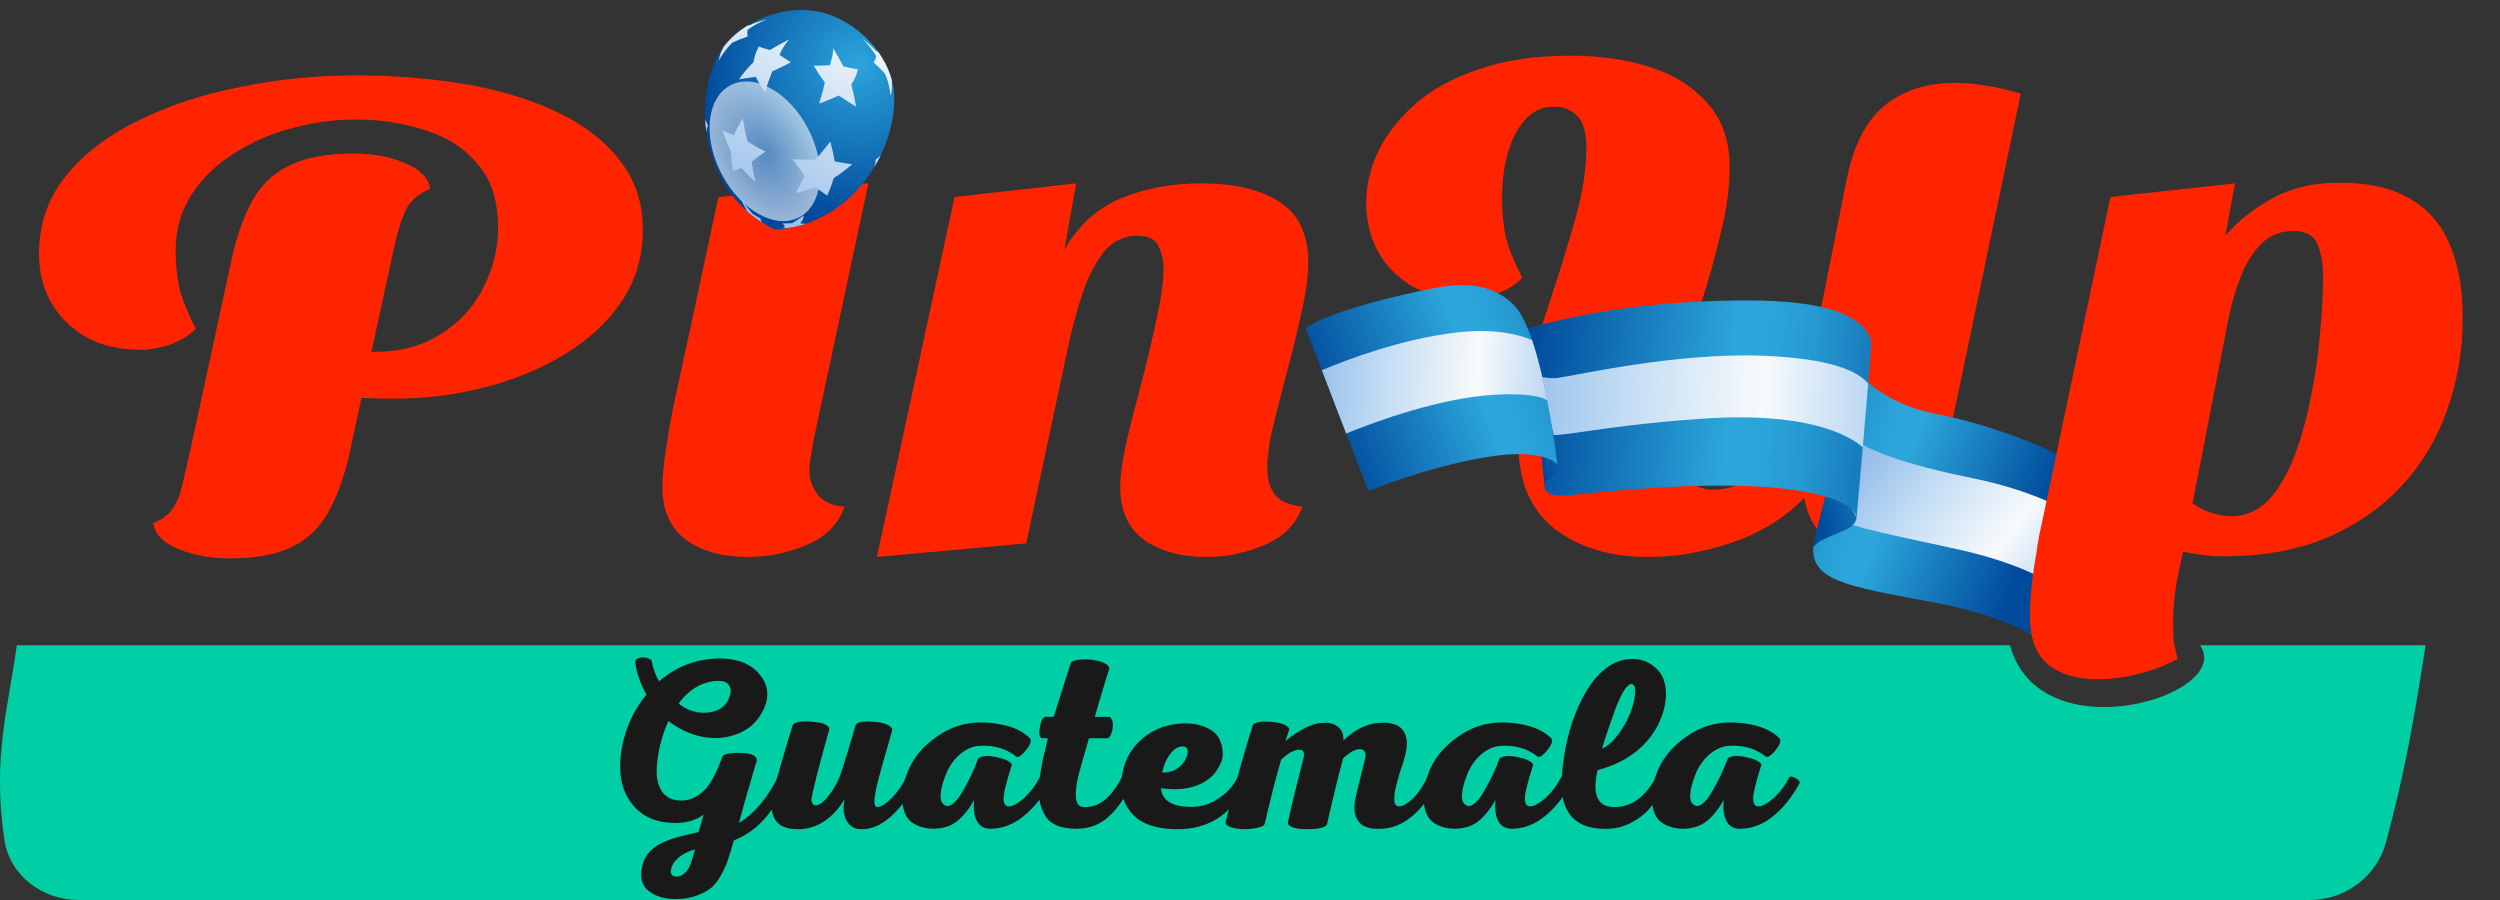
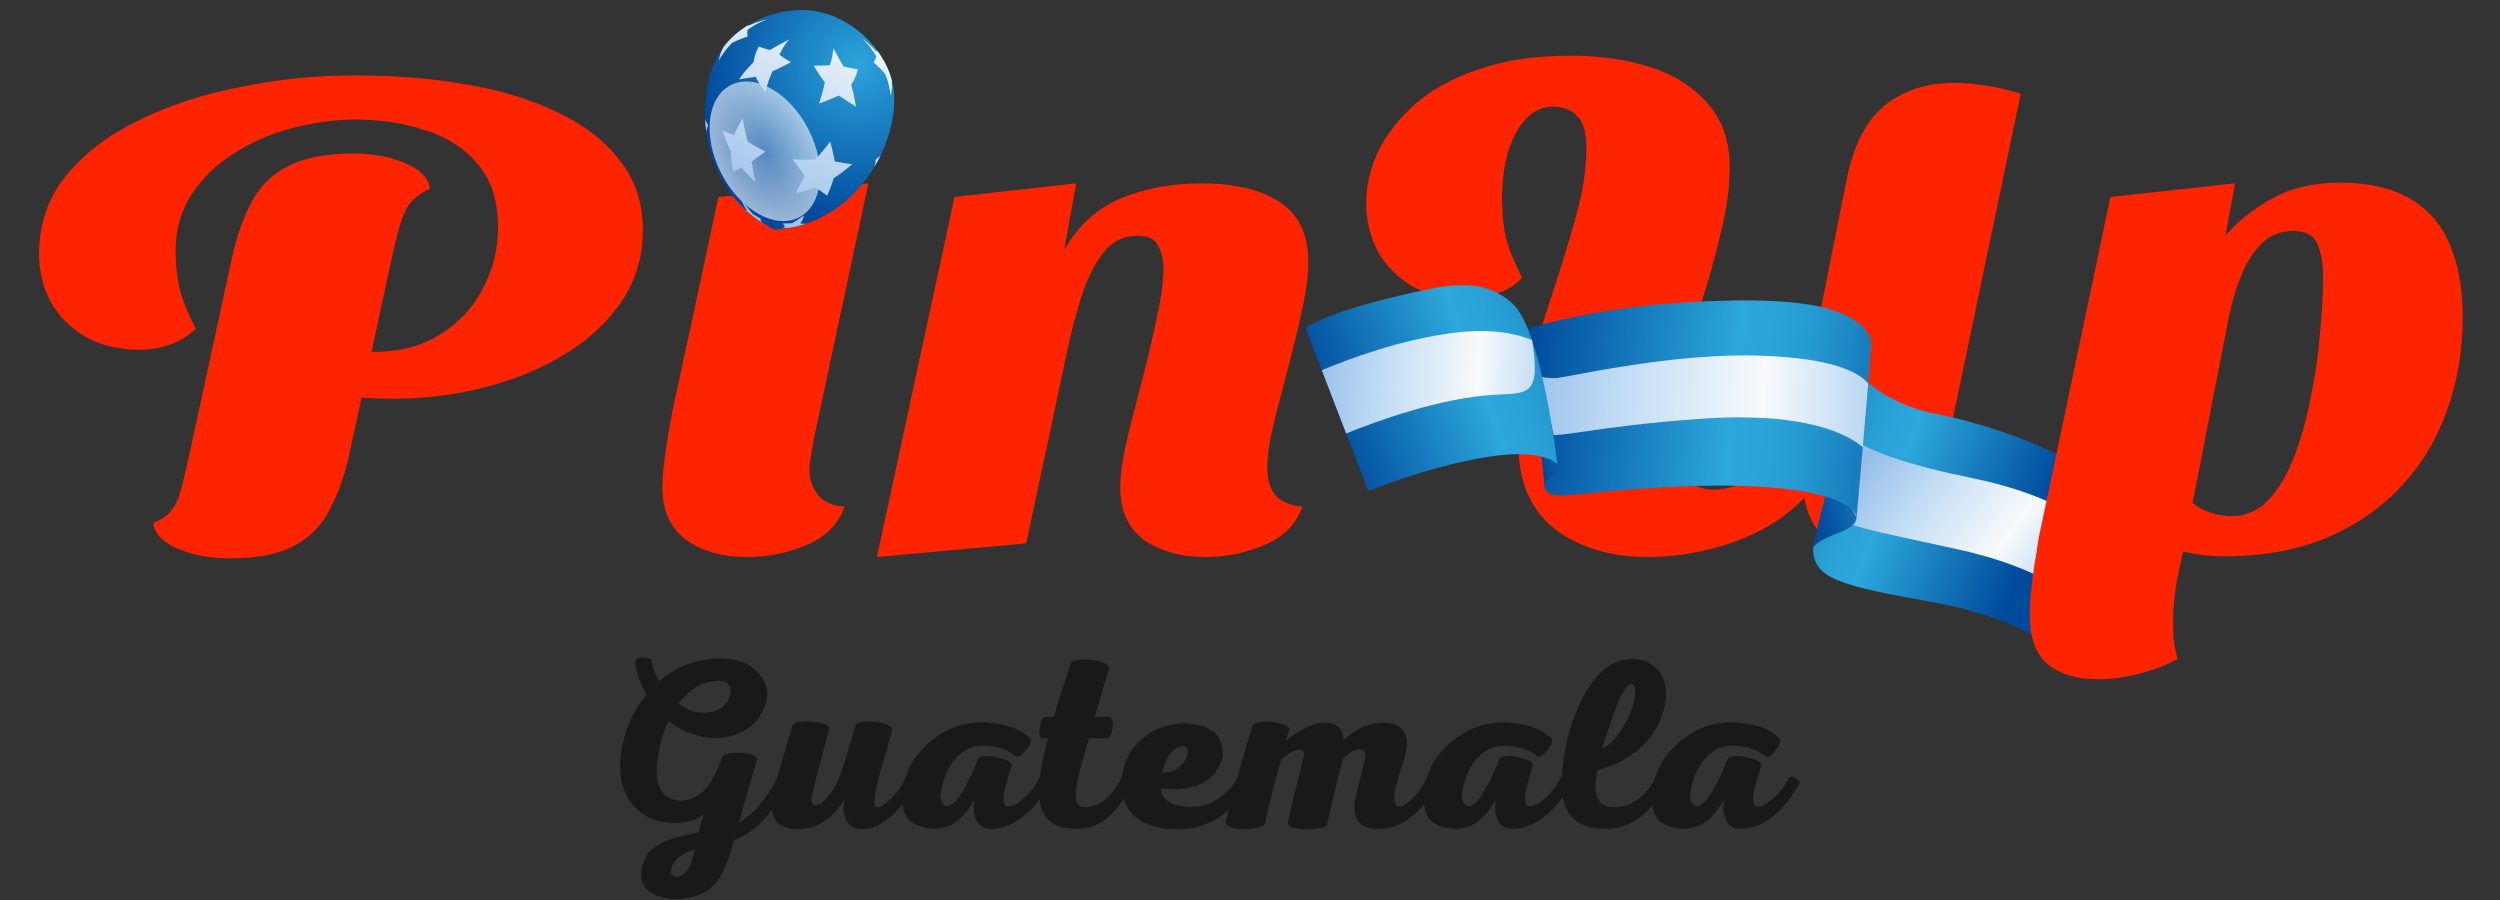
<svg xmlns="http://www.w3.org/2000/svg" width="250" height="90" viewBox="0 0 250 90" fill="none">
  <rect x="0" y="0" width="250" height="90" fill="#333333" stroke="none" />
  <path d="M39.281 39.87C38.435 39.87 37.564 39.848 36.669 39.802C35.773 39.757 34.902 39.666 34.056 39.531L34.952 35.184H37.49C40.027 35.184 42.217 34.595 44.057 33.417C45.948 32.24 47.366 30.701 48.312 28.799C49.307 26.897 49.804 24.882 49.804 22.753C49.804 20.082 49.133 17.976 47.789 16.436C46.496 14.851 44.754 13.719 42.565 13.04C40.425 12.316 38.087 11.953 35.549 11.953C33.41 11.953 31.27 12.248 29.131 12.836C27.041 13.38 25.125 14.217 23.384 15.35C21.642 16.436 20.224 17.817 19.129 19.493C18.084 21.123 17.562 22.98 17.562 25.063C17.562 26.376 17.686 27.621 17.935 28.799C18.234 29.976 18.781 31.334 19.577 32.874C18.831 33.599 17.935 34.142 16.89 34.504C15.845 34.821 14.925 34.98 14.129 34.98C11.89 34.98 9.999 34.527 8.457 33.621C6.964 32.716 5.819 31.538 5.023 30.089C4.277 28.64 3.904 27.078 3.904 25.402C3.904 22.414 4.799 19.81 6.591 17.591C8.432 15.327 10.87 13.47 13.905 12.021C16.94 10.527 20.323 9.417 24.055 8.693C27.787 7.923 31.593 7.538 35.474 7.538C39.405 7.538 43.087 7.833 46.52 8.421C50.004 9.01 53.063 9.938 55.701 11.206C58.388 12.474 60.477 14.082 61.97 16.029C63.512 17.976 64.284 20.285 64.284 22.957C64.284 25.629 63.587 28.006 62.194 30.089C60.801 32.172 58.91 33.938 56.522 35.387C54.183 36.836 51.521 37.946 48.536 38.716C45.6 39.485 42.515 39.87 39.281 39.87ZM22.936 55.833C21.045 55.833 19.328 55.516 17.786 54.882C16.293 54.248 15.472 53.387 15.323 52.3C16.119 51.983 16.716 51.576 17.114 51.078C17.562 50.535 17.91 49.765 18.159 48.768C18.408 47.772 18.706 46.482 19.055 44.897L23.234 25.606C23.732 23.433 24.404 21.576 25.25 20.036C26.095 18.497 27.314 17.342 28.907 16.572C30.499 15.757 32.663 15.35 35.4 15.35C37.291 15.35 38.982 15.666 40.475 16.3C42.017 16.934 42.863 17.795 43.013 18.882C41.819 19.38 40.998 20.104 40.55 21.055C40.102 22.006 39.679 23.433 39.281 25.334L35.101 44.625C34.604 47.116 33.907 49.199 33.011 50.874C32.166 52.55 30.947 53.795 29.354 54.61C27.812 55.425 25.672 55.833 22.936 55.833Z" fill="#FF2400" />
  <path d="M74.747 55.697C72.259 55.697 70.219 55.131 68.627 53.999C67.035 52.821 66.239 51.055 66.239 48.7C66.239 47.84 66.338 46.708 66.537 45.304C66.736 43.901 66.985 42.429 67.284 40.889C67.632 39.304 67.955 37.81 68.254 36.406C68.552 35.002 68.801 33.87 69 33.01L71.836 19.697L86.838 18.338L81.315 44.218C81.265 44.58 81.191 45.033 81.091 45.576C80.992 46.119 80.942 46.617 80.942 47.07C80.942 47.931 81.216 48.723 81.763 49.448C82.31 50.172 83.206 50.58 84.45 50.67C83.853 52.391 82.609 53.659 80.718 54.474C78.827 55.289 76.837 55.697 74.747 55.697Z" fill="#FF2400" />
  <path d="M120.605 55.697C118.117 55.697 116.052 55.131 114.411 53.999C112.818 52.821 112.022 51.055 112.022 48.7C112.022 47.704 112.171 46.482 112.47 45.033C112.769 43.584 113.142 42.044 113.59 40.414C114.037 38.738 114.46 37.085 114.858 35.455C115.256 33.78 115.605 32.195 115.903 30.701C116.202 29.206 116.351 27.938 116.351 26.897C116.351 26.036 116.177 25.267 115.829 24.587C115.53 23.908 114.833 23.568 113.739 23.568C112.395 23.568 111.276 24.112 110.38 25.199C109.534 26.285 108.838 27.621 108.29 29.206C107.793 30.746 107.37 32.24 107.022 33.689L102.618 54.338L87.691 55.697L95.453 19.697L107.619 18.338L106.425 24.995C107.818 22.549 109.708 20.829 112.097 19.832C114.485 18.836 117.172 18.338 120.157 18.338C123.441 18.338 126.029 18.95 127.919 20.172C129.86 21.395 130.83 23.433 130.83 26.285C130.83 27.417 130.681 28.708 130.382 30.157C130.084 31.606 129.736 33.123 129.338 34.708C128.939 36.248 128.541 37.787 128.143 39.327C127.745 40.821 127.397 42.225 127.098 43.538C126.85 44.806 126.725 45.893 126.725 46.799C126.725 47.885 126.974 48.768 127.472 49.448C128.019 50.127 128.939 50.535 130.233 50.67C129.636 52.391 128.392 53.659 126.501 54.474C124.611 55.289 122.645 55.697 120.605 55.697Z" fill="#FF2400" />
  <path d="M164.831 55.697C161.05 55.697 157.94 54.768 155.502 52.912C153.064 51.01 151.845 48.18 151.845 44.421C151.845 42.248 152.168 39.893 152.815 37.357C153.512 34.776 154.308 32.15 155.203 29.478C156.099 26.761 156.895 24.157 157.592 21.666C158.288 19.131 158.637 16.844 158.637 14.806C158.637 13.267 158.338 12.202 157.741 11.614C157.144 10.98 156.348 10.663 155.353 10.663C153.81 10.663 152.566 11.523 151.621 13.244C150.675 14.919 150.203 17.161 150.203 19.968C150.203 21.282 150.327 22.527 150.576 23.704C150.874 24.882 151.422 26.24 152.218 27.78C151.472 28.549 150.576 29.093 149.531 29.41C148.536 29.727 147.615 29.885 146.77 29.885C144.58 29.885 142.714 29.455 141.172 28.595C139.679 27.689 138.535 26.512 137.739 25.063C136.992 23.568 136.619 21.983 136.619 20.308C136.619 18.587 137.017 16.866 137.813 15.146C138.659 13.425 139.903 11.84 141.545 10.391C143.187 8.942 145.302 7.787 147.889 6.927C150.476 6.021 153.536 5.568 157.069 5.568C160.005 5.568 162.667 5.953 165.055 6.723C167.443 7.493 169.359 8.716 170.802 10.391C172.245 12.021 172.966 14.127 172.966 16.708C172.966 18.746 172.668 20.942 172.071 23.297C171.524 25.651 170.852 28.051 170.056 30.497C169.309 32.897 168.638 35.251 168.041 37.561C167.493 39.87 167.22 42.021 167.22 44.014C167.22 45.644 167.642 46.889 168.488 47.749C169.334 48.565 170.255 48.972 171.25 48.972C172.792 48.972 174.185 48.497 175.429 47.546C176.723 46.55 177.793 45.304 178.639 43.81C179.534 42.27 180.131 40.731 180.43 39.191L184.684 17.863C185.381 14.466 186.65 12.021 188.491 10.527C190.381 9.033 192.695 8.285 195.432 8.285C196.427 8.285 197.472 8.376 198.566 8.557C199.711 8.738 200.88 9.01 202.074 9.372L195.133 42.587C195.034 43.176 194.934 43.787 194.835 44.421C194.735 45.01 194.685 45.599 194.685 46.187C194.685 47.546 194.934 48.723 195.432 49.719C195.979 50.716 196.974 51.327 198.417 51.553C197.223 52.821 195.705 53.818 193.864 54.542C192.023 55.312 190.182 55.697 188.341 55.697C186.451 55.697 184.734 55.221 183.191 54.27C181.699 53.319 180.778 51.825 180.43 49.787C178.489 51.78 176.076 53.274 173.19 54.27C170.354 55.221 167.568 55.697 164.831 55.697Z" fill="#FF2400" />
  <path d="M205.495 65.072C205.495 65.072 202.309 61.864 193.318 60.228C184.327 58.592 181.276 57.978 181.312 54.82L185.857 37.294C185.857 37.294 188.255 40.391 193.681 41.413C199.108 42.436 206.613 45.297 208.589 47.304C210.565 49.311 205.495 65.072 205.495 65.072Z" fill="url(#paint0_linear_1_3)" />
  <path d="M197.427 47.858C203.077 49.02 206.726 50.932 208.752 52.286C208.38 54.605 207.712 57.338 207.077 59.679C205.454 58.327 202.142 56.339 195.766 54.93C187.486 53.099 183.952 52.578 182.316 50.949L184.338 43.153C186.297 45.015 190.544 46.443 197.429 47.858L197.427 47.858Z" fill="url(#paint1_linear_1_3)" />
  <path d="M181.312 54.82C181.312 54.82 181.321 54.343 182.98 53.648C184.638 52.953 185.53 52.707 185.662 51.743L183.173 47.236C183.173 47.236 181.534 53.152 181.312 54.82Z" fill="url(#paint2_linear_1_3)" />
  <path d="M185.662 51.743C185.662 51.743 185.675 49.597 177.885 48.814C170.094 48.031 159.39 49.285 157.377 49.479C155.363 49.674 154.778 49.485 154.497 48.861L152.814 32.852C152.814 32.852 159.274 30.763 168.662 30.229C178.05 29.694 183.246 30.294 185.77 32.243C185.77 32.243 187.114 33.149 187.113 34.371C187.112 35.593 185.661 51.743 185.661 51.743L185.662 51.743Z" fill="url(#paint3_linear_1_3)" />
  <path d="M155.79 37.786C157.341 37.606 167.472 35.239 176.249 35.573C183.127 35.836 185.83 37.14 186.824 38.365C186.669 40.256 186.471 42.56 186.282 44.721C184.762 43.434 180.559 41.155 170.24 41.868C158.662 42.669 155.466 44.075 153.911 43.288L153.298 37.463C153.909 37.664 154.857 37.894 155.79 37.786L155.79 37.786Z" fill="url(#paint4_linear_1_3)" />
  <path d="M154.497 48.861C154.497 48.861 154.308 48.224 155.314 47.516C156.321 46.808 156.083 46.456 156.083 46.456L152.814 32.852L154.497 48.86L154.497 48.861Z" fill="url(#paint5_linear_1_3)" />
  <path d="M136.833 49.11C136.833 49.11 142.418 46.765 148.482 45.735C154.545 44.706 155.741 46.467 155.741 46.467C155.741 46.467 154.197 33.213 151.368 30.477C148.539 27.742 145.025 28.441 141.7 29.167C138.375 29.893 133.004 31.206 130.553 32.799L136.831 49.11L136.833 49.11Z" fill="url(#paint6_linear_1_3)" />
-   <path d="M132.179 37.021C134.664 35.973 140.11 33.897 145.614 33.256C149.392 32.815 151.826 33.424 153.205 34.011C153.818 35.818 154.325 37.997 154.72 40.022C154.127 39.667 152.736 39.29 149.478 39.473C144.06 39.777 137.704 42.095 134.615 43.349L132.18 37.021L132.179 37.021Z" fill="url(#paint7_linear_1_3)" />
+   <path d="M132.179 37.021C134.664 35.973 140.11 33.897 145.614 33.256C149.392 32.815 151.826 33.424 153.205 34.011C154.127 39.667 152.736 39.29 149.478 39.473C144.06 39.777 137.704 42.095 134.615 43.349L132.18 37.021L132.179 37.021Z" fill="url(#paint7_linear_1_3)" />
  <path d="M222.461 55.629C221.416 55.629 220.52 55.561 219.774 55.425C219.027 55.334 218.082 55.131 216.938 54.814L203.876 53.795L211.041 19.697L223.506 18.338L222.535 23.568C223.779 22.119 225.347 20.874 227.237 19.832C229.128 18.791 231.367 18.27 233.954 18.27C236.89 18.27 239.254 18.814 241.045 19.901C242.886 20.987 244.204 22.527 245 24.519C245.846 26.512 246.269 28.912 246.269 31.719C246.269 35.116 245.722 38.285 244.627 41.229C243.582 44.127 242.015 46.663 239.925 48.836C237.885 50.965 235.397 52.64 232.462 53.863C229.526 55.04 226.192 55.629 222.461 55.629ZM209.773 67.923C207.683 67.923 206.016 67.425 204.772 66.429C203.578 65.433 202.981 63.78 202.981 61.47C202.981 60.972 203.006 60.383 203.056 59.704C203.105 59.07 203.18 58.368 203.279 57.599C203.379 56.829 203.503 56.036 203.653 55.221C203.752 54.406 203.901 53.568 204.1 52.708L218.505 54.202C218.256 55.38 217.983 56.67 217.684 58.074C217.435 59.523 217.311 60.95 217.311 62.353C217.311 62.987 217.336 63.599 217.385 64.187C217.485 64.776 217.609 65.342 217.759 65.885C216.614 66.519 215.321 67.017 213.878 67.38C212.484 67.742 211.116 67.923 209.773 67.923ZM223.132 51.621C224.575 51.621 225.819 51.078 226.864 49.991C227.909 48.859 228.78 47.365 229.476 45.508C230.173 43.651 230.72 41.659 231.118 39.531C231.566 37.357 231.865 35.229 232.014 33.146C232.213 31.063 232.312 29.229 232.312 27.644C232.312 26.466 232.138 25.425 231.79 24.519C231.442 23.568 230.621 23.093 229.327 23.093C228.033 23.093 226.939 23.546 226.043 24.451C225.197 25.357 224.526 26.466 224.028 27.78C223.53 29.093 223.157 30.361 222.908 31.584L219.251 50.331C219.799 50.738 220.421 51.055 221.117 51.282C221.864 51.508 222.535 51.621 223.132 51.621Z" fill="#FF2400" />
  <path d="M89.356 8.895C88.908 5.444 85.634 1.926 81.809 1.163C77.986 0.401 73.613 2.393 71.875 5.409C69.241 9.982 70.003 19.357 77.463 22.962C85.735 22.494 90.033 14.127 89.354 8.893L89.356 8.895Z" fill="url(#paint8_radial_1_3)" />
  <path style="mix-blend-mode:multiply" opacity="0.6" d="M79.909 21.738C82.303 20.496 82.709 16.532 80.817 12.883C78.925 9.234 75.45 7.282 73.056 8.523C70.662 9.765 70.255 13.729 72.148 17.378C74.04 21.027 77.515 22.979 79.909 21.738Z" fill="url(#paint9_radial_1_3)" />
  <path d="M83.027 14.157C82.461 14.886 82.073 15.348 81.547 15.971C80.612 15.984 79.997 15.959 79.284 15.927C80.061 17.022 80.075 17.044 80.46 17.597C79.939 18.633 79.728 19.005 79.56 19.303C79.811 19.262 79.993 19.234 81.552 18.733C82.255 19.243 82.645 19.522 82.719 19.57C83.038 18.84 83.104 18.689 83.361 17.842C83.456 17.712 83.669 17.629 83.801 17.536C84.326 17.172 84.979 16.631 85.224 16.429C84.551 16.339 84.026 16.238 83.471 16.133C83.347 15.392 83.22 14.891 83.027 14.154V14.157ZM82.485 8.249C82.29 9.141 82.108 9.73 81.915 10.356C82.841 10.026 83.247 9.839 83.858 9.555C84.392 9.908 84.871 10.21 85.597 10.668C85.466 9.765 85.301 9.138 85.127 8.474C85.54 7.797 85.62 7.55 85.793 6.939C85.217 6.838 84.796 6.741 84.35 6.639C83.886 5.819 83.547 5.215 83.333 4.826C83.269 5.528 83.226 5.734 82.981 6.523C82.337 6.567 81.868 6.565 81.371 6.565C81.794 7.285 81.976 7.544 82.485 8.251V8.249ZM89.159 8.134C89.194 8.172 89.214 8.197 89.232 8.221C89.203 8.101 89.172 7.981 89.137 7.861C89.131 7.838 89.123 7.814 89.115 7.79C89.086 7.693 89.056 7.594 89.021 7.497C89.012 7.47 89.002 7.445 88.995 7.418C88.96 7.319 88.922 7.22 88.883 7.121C88.875 7.101 88.867 7.08 88.859 7.062C88.812 6.945 88.762 6.829 88.709 6.714C88.709 6.714 88.709 6.714 88.709 6.713C88.481 6.22 88.201 5.737 87.879 5.275C87.813 5.184 87.749 5.093 87.691 5.015C87.688 5.012 87.684 5.007 87.683 5.004C87.752 5.117 87.744 5.139 87.716 5.219C87.149 4.617 86.97 4.452 86.239 3.868C86.946 4.598 87.109 4.815 87.622 5.601C87.589 5.879 87.475 6.048 87.356 6.229C87.994 6.818 88.16 7.002 88.523 7.407C88.9 8.35 88.979 8.95 89.064 9.584C89.218 8.959 89.196 8.65 89.161 8.136L89.159 8.134ZM80.388 21.543C79.847 21.925 79.606 22.079 79.214 22.319C78.812 22.34 78.562 22.341 78.272 22.343C78.462 22.589 78.475 22.629 78.465 22.74C78.314 22.797 78.294 22.797 78.13 22.805C78.148 22.805 78.173 22.808 78.19 22.809C78.226 22.811 78.285 22.813 78.368 22.814C78.47 22.814 78.608 22.808 78.71 22.803C78.825 22.794 78.977 22.77 79.092 22.753C79.238 22.729 79.371 22.704 79.497 22.677C79.753 22.619 80.006 22.552 80.253 22.478C80.322 22.456 80.392 22.434 80.466 22.412C80.495 22.402 80.521 22.393 80.55 22.385C80.366 22.376 80.187 22.355 80.012 22.337C80.286 22.051 80.331 21.828 80.389 21.545L80.388 21.543ZM87.574 15.96C87.546 16.297 87.518 16.473 87.45 16.677C87.563 16.488 87.67 16.298 87.774 16.107C87.878 15.915 87.975 15.722 88.069 15.528C87.918 15.69 87.754 15.819 87.574 15.96ZM70.515 11.927C70.515 11.936 70.515 11.945 70.515 11.956C70.523 12.11 70.534 12.266 70.546 12.421C70.568 12.681 70.597 12.94 70.633 13.2C70.652 12.998 70.696 12.825 70.798 12.517C70.689 12.318 70.589 12.135 70.513 11.927H70.515ZM75.168 16.176C75.708 15.741 75.872 15.623 76.547 15.162C75.74 14.757 75.265 14.471 74.764 14.168C74.497 13.146 74.404 12.622 74.272 11.853C73.817 12.57 73.644 12.947 73.397 13.502C72.821 13.313 72.552 13.191 72.241 13.048C72.548 13.958 72.651 14.215 73.094 15.164C73.109 16.003 73.168 16.419 73.292 17.107C73.606 17.073 73.862 16.884 74.15 16.779C74.885 17.613 75.152 17.852 75.557 18.215C75.359 17.476 75.234 16.631 75.166 16.176H75.168ZM76.071 21.857C75.719 21.664 75.499 21.524 75.265 21.377C74.791 20.852 74.538 20.497 74.177 19.974C74.296 20.439 74.442 20.673 74.725 21.059C74.599 21.003 74.55 20.97 74.51 20.94C74.517 20.95 74.527 20.957 74.535 20.967C74.623 21.05 74.695 21.119 74.761 21.179C75.306 21.656 75.908 22.095 76.569 22.484C76.572 22.486 76.575 22.487 76.58 22.491C76.629 22.516 76.693 22.549 76.742 22.572C76.605 22.5 76.428 22.393 76.296 22.311C76.054 22.126 76.063 21.989 76.071 21.859V21.857ZM75.344 6.227C74.607 6.953 74.279 7.407 73.899 7.932C74.655 7.82 75.211 7.736 75.567 7.68C75.901 8.347 76.142 8.676 76.541 9.221C76.759 8.292 76.99 7.737 77.234 7.148C77.309 7.068 77.464 7.038 77.563 6.991C78.204 6.685 78.674 6.441 79.087 6.226C78.55 5.915 78.258 5.703 77.947 5.478C78.311 4.71 78.435 4.528 78.913 3.943C78.01 4.413 77.774 4.545 76.974 5.004C76.461 4.865 76.18 4.762 75.881 4.652C75.54 5.304 75.477 5.565 75.344 6.226V6.227ZM74.774 2.963C75.554 2.445 75.788 2.31 76.728 1.915C75.825 2.165 75.595 2.245 74.838 2.575C74.84 2.541 74.843 2.517 74.85 2.495C73.864 3.089 73.005 3.835 72.361 4.686C72.127 5.144 71.985 5.42 71.88 6.055C72.207 5.505 72.515 4.985 73.234 4.267C73.727 4.039 73.954 3.934 74.772 3.645C74.733 3.433 74.697 3.232 74.775 2.963H74.774Z" fill="url(#paint10_linear_1_3)" />
-   <path d="M1.68 64.528C81.361 64.528 130.39 64.528 201 64.528C204 75.5 223.5 69.5 220 64.528C227.581 64.528 234.417 64.528 242.564 64.528C241.211 73.134 240.392 77.506 238.614 84.183C237.696 87.634 234.537 90 230.966 90H7.866C4.223 90 0.956 87.546 0.432 83.941C-0.77 75.662 0.826 70.846 1.68 64.528Z" fill="#00CFA6" />
  <path d="M72.092 65.849C73.794 65.866 75.075 66.385 75.934 67.406C76.81 68.427 76.964 69.579 76.397 70.859C75.861 72.043 75.018 72.87 73.867 73.34C72.716 73.81 71.508 73.924 70.243 73.681C68.995 73.421 67.86 72.894 66.838 72.1C66.498 72.846 66.222 73.656 66.011 74.532C65.801 75.391 65.687 76.243 65.671 77.086C65.655 77.929 65.841 78.634 66.23 79.201C66.636 79.753 67.244 80.037 68.054 80.053C68.833 80.069 69.562 79.785 70.243 79.201C70.941 78.618 71.597 77.459 72.213 75.724C72.311 75.432 72.838 75.286 73.794 75.286C74.864 75.286 75.48 75.464 75.642 75.821C75.691 75.902 75.699 75.991 75.667 76.088C74.905 78.65 74.313 80.718 73.891 82.29C75.383 81.415 76.68 79.891 77.783 77.718C77.864 77.621 77.985 77.605 78.147 77.669C78.326 77.718 78.488 77.815 78.634 77.961C78.796 78.107 78.861 78.221 78.829 78.302C77.969 79.907 77.134 81.147 76.323 82.023C75.529 82.898 74.548 83.571 73.381 84.041C73.17 84.82 72.983 85.436 72.821 85.89C72.675 86.36 72.448 86.879 72.14 87.446C71.832 88.03 71.492 88.476 71.119 88.784C70.746 89.092 70.26 89.351 69.66 89.562C69.06 89.789 68.371 89.903 67.592 89.903C66.506 89.903 65.63 89.659 64.966 89.173C64.301 88.703 64.025 87.989 64.139 87.033C64.22 86.417 64.422 85.882 64.747 85.428C65.071 84.99 65.525 84.625 66.109 84.333C66.709 84.058 67.268 83.847 67.787 83.701C68.322 83.555 69.011 83.393 69.854 83.214L70.365 81.463C69.538 82.063 68.508 82.339 67.276 82.29C65.752 82.242 64.536 81.771 63.628 80.88C62.736 79.972 62.218 78.877 62.072 77.596C61.926 76.299 62.072 74.913 62.509 73.438C62.963 71.962 63.677 70.632 64.65 69.449C64.017 68.346 63.644 67.268 63.531 66.214C63.515 66.02 63.636 65.882 63.896 65.801C64.155 65.72 64.422 65.72 64.698 65.801C64.99 65.866 65.152 65.979 65.185 66.141C65.282 66.79 65.525 67.455 65.914 68.136C67.698 66.595 69.757 65.833 72.092 65.849ZM71.897 68.087C70.324 68.103 68.979 68.857 67.86 70.349C68.752 71.078 69.757 71.378 70.876 71.249C71.994 71.103 72.7 70.535 72.992 69.546C73.121 69.141 73.089 68.8 72.894 68.525C72.716 68.233 72.383 68.087 71.897 68.087ZM69.514 84.941C68.946 85.087 68.452 85.314 68.03 85.622C67.609 85.947 67.341 86.254 67.228 86.546C66.968 87.179 67.049 87.543 67.471 87.641C67.86 87.738 68.257 87.56 68.662 87.106C68.841 86.895 68.979 86.644 69.076 86.352L69.514 84.941Z" fill="#191919" />
  <path d="M85.568 72.489C85.763 72.197 86.355 72.092 87.344 72.173C88.349 72.238 88.981 72.481 89.241 72.902C89.144 73.308 88.981 73.9 88.754 74.678C88.527 75.456 88.325 76.161 88.146 76.794C87.968 77.426 87.806 78.058 87.66 78.691C87.514 79.323 87.441 79.826 87.441 80.199C87.457 80.555 87.563 80.726 87.757 80.709C88.098 80.693 88.56 80.401 89.144 79.834C89.727 79.25 90.214 78.553 90.603 77.742C90.684 77.645 90.814 77.621 90.992 77.669C91.17 77.718 91.332 77.815 91.478 77.961C91.641 78.107 91.697 78.221 91.649 78.302C91.357 78.837 91.032 79.347 90.676 79.834C90.335 80.32 89.922 80.815 89.435 81.317C88.965 81.804 88.438 82.201 87.855 82.509C87.271 82.801 86.679 82.939 86.079 82.923C85.447 82.906 84.969 82.615 84.644 82.047C84.336 81.463 84.279 80.75 84.474 79.907C83.225 81.917 81.661 82.923 79.78 82.923C77.591 82.923 76.781 81.69 77.348 79.226C77.543 78.367 77.891 77.094 78.394 75.407C78.913 73.721 79.204 72.757 79.269 72.513C79.48 72.189 80.129 72.076 81.215 72.173C82.301 72.254 82.877 72.497 82.942 72.902C82.926 72.967 82.747 73.6 82.407 74.799C82.082 75.999 81.839 76.915 81.677 77.548C81.32 78.975 81.142 79.809 81.142 80.053C81.191 80.361 81.329 80.523 81.555 80.539C81.961 80.523 82.423 80.166 82.942 79.469C83.477 78.772 83.874 78.018 84.133 77.207C84.571 75.862 85.05 74.289 85.568 72.489Z" fill="#191919" />
  <path d="M96.862 72.343C97.883 72.181 98.994 72.222 100.194 72.465C101.41 72.708 102.358 73.178 103.039 73.875C103.153 74.135 103.007 74.516 102.601 75.018C102.196 75.521 101.88 75.74 101.653 75.675C100.631 74.864 99.415 74.499 98.005 74.581C97.275 74.613 96.586 74.913 95.937 75.48C95.305 76.048 94.835 76.753 94.527 77.596C93.975 79.088 93.911 80.028 94.332 80.418C94.592 80.661 94.892 80.661 95.232 80.418C95.589 80.158 95.929 79.737 96.254 79.153C96.594 78.569 96.894 78.002 97.153 77.45C97.413 76.899 97.64 76.356 97.834 75.821C98.24 75.561 98.856 75.529 99.683 75.724C100.526 75.902 101.029 76.145 101.191 76.453C100.866 77.491 100.648 78.253 100.534 78.739C100.21 80.037 100.339 80.669 100.923 80.636C101.312 80.62 101.823 80.328 102.455 79.761C103.088 79.177 103.59 78.504 103.963 77.742C104.044 77.645 104.166 77.629 104.328 77.694C104.506 77.742 104.677 77.84 104.839 77.986C105.001 78.115 105.058 78.221 105.009 78.302C104.247 79.712 103.347 80.831 102.309 81.658C101.288 82.469 100.202 82.874 99.05 82.874C98.418 82.874 97.964 82.615 97.689 82.096C97.413 81.577 97.324 80.871 97.421 79.98C96.951 80.839 96.4 81.536 95.767 82.071C95.151 82.59 94.349 82.858 93.359 82.874C92.938 82.874 92.541 82.817 92.168 82.704C91.795 82.606 91.438 82.428 91.098 82.169C90.757 81.893 90.514 81.488 90.368 80.953C90.222 80.401 90.198 79.745 90.295 78.983C90.538 77.199 91.325 75.699 92.654 74.483C94 73.267 95.402 72.554 96.862 72.343Z" fill="#191919" />
  <path d="M107.68 82.874C106.902 82.874 106.245 82.769 105.71 82.558C105.191 82.347 104.802 82.031 104.543 81.609C104.283 81.171 104.097 80.701 103.983 80.199C103.87 79.696 103.846 79.072 103.91 78.326C103.992 77.58 104.097 76.875 104.227 76.21C104.373 75.545 104.559 74.751 104.786 73.827H104.178C103.935 73.697 103.87 73.324 103.983 72.708C104.097 72.076 104.283 71.735 104.543 71.686H105.37C106.375 68.492 106.951 66.684 107.096 66.263C107.259 66.068 107.64 65.963 108.24 65.947C108.839 65.914 109.423 65.979 109.991 66.141C110.558 66.303 110.874 66.53 110.939 66.822C110.485 68.249 109.999 69.871 109.48 71.686H110.988C111.263 71.946 111.353 72.343 111.255 72.878C111.174 73.397 111.012 73.713 110.769 73.827H108.896C108.345 75.724 108.029 76.834 107.948 77.159C107.672 78.164 107.55 78.999 107.583 79.664C107.615 80.328 107.867 80.677 108.337 80.709C109.861 80.79 111.142 79.793 112.179 77.718C112.261 77.621 112.382 77.605 112.544 77.669C112.723 77.718 112.885 77.815 113.031 77.961C113.193 78.107 113.258 78.221 113.225 78.302C112.496 79.809 111.685 80.953 110.793 81.731C109.918 82.493 108.88 82.874 107.68 82.874Z" fill="#191919" />
  <path d="M118.719 72.343C119.481 72.359 120.138 72.505 120.689 72.781C121.257 73.04 121.654 73.381 121.881 73.802C122.108 74.208 122.238 74.662 122.27 75.164C122.319 75.667 122.197 76.161 121.905 76.648C121.484 77.507 120.746 78.139 119.692 78.545C118.654 78.934 117.454 79.023 116.092 78.812C116.206 80.028 117.163 80.653 118.962 80.685C119.497 80.701 120.024 80.636 120.543 80.49C121.078 80.328 121.654 80.012 122.27 79.542C122.886 79.072 123.389 78.464 123.778 77.718C123.859 77.621 123.98 77.605 124.143 77.669C124.321 77.718 124.491 77.815 124.653 77.961C124.816 78.107 124.88 78.213 124.848 78.277C123.924 79.947 122.878 81.147 121.711 81.877C120.543 82.59 119.189 82.939 117.649 82.923C115.671 82.906 114.228 82.428 113.32 81.488C112.412 80.547 112.023 79.372 112.153 77.961C112.315 76.275 113.004 74.913 114.22 73.875C115.452 72.821 116.952 72.311 118.719 72.343ZM118.379 74.653C117.941 74.589 117.511 74.808 117.09 75.31C116.684 75.813 116.392 76.461 116.214 77.256C116.863 77.272 117.406 77.11 117.844 76.769C118.281 76.429 118.565 76.032 118.695 75.578C118.857 75.01 118.752 74.702 118.379 74.653Z" fill="#191919" />
  <path d="M138.213 82.874C137.03 82.939 136.235 82.688 135.83 82.12C135.424 81.552 135.335 80.758 135.562 79.737C135.627 79.477 135.773 78.869 136 77.912C136.243 76.94 136.405 76.283 136.486 75.942C136.584 75.635 136.584 75.383 136.486 75.189C136.405 74.994 136.219 74.905 135.927 74.921C135.489 74.937 134.954 75.237 134.322 75.821C133.998 76.924 133.454 79.137 132.692 82.46C132.498 82.769 131.833 82.923 130.698 82.923C129.563 82.923 128.923 82.72 128.777 82.315C129.069 80.92 129.595 78.731 130.358 75.748C130.422 75.505 130.414 75.31 130.333 75.164C130.268 75.018 130.114 74.954 129.871 74.97C129.336 75.018 128.752 75.351 128.12 75.967C127.601 77.718 127.05 79.866 126.466 82.412C126.353 82.623 125.972 82.769 125.323 82.85C124.691 82.947 124.075 82.939 123.475 82.825C122.875 82.712 122.567 82.509 122.551 82.217C123.556 78.31 124.472 75.059 125.299 72.465C125.623 72.189 126.264 72.1 127.22 72.197C128.177 72.278 128.752 72.513 128.947 72.902C128.866 73.113 128.736 73.51 128.558 74.094C130.049 72.878 131.347 72.27 132.449 72.27C133.065 72.27 133.535 72.424 133.86 72.732C134.2 73.024 134.362 73.462 134.346 74.046C135.562 72.862 136.875 72.27 138.286 72.27C139.324 72.27 140.021 72.562 140.378 73.146C140.734 73.713 140.783 74.499 140.524 75.505C140.475 75.716 140.394 75.999 140.28 76.356C140.167 76.697 140.062 77.013 139.964 77.305C139.883 77.596 139.794 77.921 139.697 78.277C139.599 78.618 139.526 78.926 139.478 79.201C139.445 79.461 139.429 79.704 139.429 79.931C139.429 80.158 139.47 80.337 139.551 80.466C139.632 80.58 139.762 80.636 139.94 80.636C140.28 80.636 140.726 80.377 141.278 79.858C141.829 79.323 142.315 78.61 142.737 77.718C142.818 77.621 142.939 77.605 143.102 77.669C143.28 77.718 143.45 77.815 143.612 77.961C143.774 78.107 143.831 78.221 143.783 78.302C142.177 81.236 140.321 82.76 138.213 82.874Z" fill="#191919" />
  <path d="M148.994 72.343C150.016 72.181 151.127 72.222 152.326 72.465C153.542 72.708 154.491 73.178 155.172 73.875C155.285 74.135 155.139 74.516 154.734 75.018C154.329 75.521 154.013 75.74 153.786 75.675C152.764 74.864 151.548 74.499 150.138 74.581C149.408 74.613 148.719 74.913 148.07 75.48C147.438 76.048 146.968 76.753 146.66 77.596C146.108 79.088 146.044 80.028 146.465 80.418C146.725 80.661 147.024 80.661 147.365 80.418C147.722 80.158 148.062 79.737 148.386 79.153C148.727 78.569 149.027 78.002 149.286 77.45C149.546 76.899 149.773 76.356 149.967 75.821C150.373 75.561 150.989 75.529 151.816 75.724C152.659 75.902 153.161 76.145 153.324 76.453C152.999 77.491 152.78 78.253 152.667 78.739C152.343 80.037 152.472 80.669 153.056 80.636C153.445 80.62 153.956 80.328 154.588 79.761C155.221 79.177 155.723 78.504 156.096 77.742C156.177 77.645 156.299 77.629 156.461 77.694C156.639 77.742 156.81 77.84 156.972 77.986C157.134 78.115 157.191 78.221 157.142 78.302C156.38 79.712 155.48 80.831 154.442 81.658C153.421 82.469 152.334 82.874 151.183 82.874C150.551 82.874 150.097 82.615 149.821 82.096C149.546 81.577 149.457 80.871 149.554 79.98C149.084 80.839 148.532 81.536 147.9 82.071C147.284 82.59 146.481 82.858 145.492 82.874C145.071 82.874 144.673 82.817 144.301 82.704C143.928 82.606 143.571 82.428 143.23 82.169C142.89 81.893 142.647 81.488 142.501 80.953C142.355 80.401 142.331 79.745 142.428 78.983C142.671 77.199 143.457 75.699 144.787 74.483C146.133 73.267 147.535 72.554 148.994 72.343Z" fill="#191919" />
  <path d="M161.199 66.433C161.718 66.141 162.261 65.971 162.829 65.922C163.412 65.858 163.948 65.914 164.434 66.093C164.92 66.271 165.35 66.555 165.723 66.944C166.112 67.333 166.371 67.828 166.501 68.427C166.631 69.011 166.631 69.692 166.501 70.47C166.177 72.059 165.431 73.429 164.264 74.581C163.096 75.716 161.597 76.526 159.764 77.013C159.197 79.428 159.724 80.661 161.345 80.709C163.112 80.742 164.531 79.737 165.601 77.694C165.666 77.613 165.78 77.605 165.942 77.669C166.12 77.734 166.282 77.84 166.428 77.986C166.59 78.115 166.655 78.213 166.623 78.277C166.072 79.299 165.536 80.134 165.018 80.782C164.499 81.415 163.785 81.95 162.877 82.388C161.986 82.809 160.964 82.963 159.813 82.85C158.613 82.736 157.705 82.315 157.089 81.585C156.489 80.839 156.181 79.874 156.165 78.691C156.149 77.491 156.295 76.105 156.603 74.532C156.992 72.684 157.584 71.03 158.378 69.57C159.173 68.095 160.113 67.049 161.199 66.433ZM163.145 68.403C162.707 68.403 162.164 69.254 161.515 70.957C160.851 72.805 160.413 74.11 160.202 74.872C160.753 74.629 161.288 74.159 161.807 73.462C162.326 72.765 162.731 72.051 163.023 71.322C163.315 70.56 163.477 69.895 163.51 69.327C163.558 68.744 163.437 68.436 163.145 68.403Z" fill="#191919" />
  <path d="M171.819 72.343C172.84 72.181 173.951 72.222 175.151 72.465C176.367 72.708 177.315 73.178 177.996 73.875C178.11 74.135 177.964 74.516 177.559 75.018C177.153 75.521 176.837 75.74 176.61 75.675C175.589 74.864 174.373 74.499 172.962 74.581C172.232 74.613 171.543 74.913 170.895 75.48C170.262 76.048 169.792 76.753 169.484 77.596C168.933 79.088 168.868 80.028 169.29 80.418C169.549 80.661 169.849 80.661 170.189 80.418C170.546 80.158 170.887 79.737 171.211 79.153C171.551 78.569 171.851 78.002 172.111 77.45C172.37 76.899 172.597 76.356 172.792 75.821C173.197 75.561 173.813 75.529 174.64 75.724C175.483 75.902 175.986 76.145 176.148 76.453C175.824 77.491 175.605 78.253 175.491 78.739C175.167 80.037 175.297 80.669 175.88 80.636C176.27 80.62 176.78 80.328 177.413 79.761C178.045 79.177 178.548 78.504 178.921 77.742C179.002 77.645 179.123 77.629 179.285 77.694C179.464 77.742 179.634 77.84 179.796 77.986C179.958 78.115 180.015 78.221 179.966 78.302C179.204 79.712 178.304 80.831 177.267 81.658C176.245 82.469 175.159 82.874 174.008 82.874C173.375 82.874 172.921 82.615 172.646 82.096C172.37 81.577 172.281 80.871 172.378 79.98C171.908 80.839 171.357 81.536 170.724 82.071C170.108 82.59 169.306 82.858 168.317 82.874C167.895 82.874 167.498 82.817 167.125 82.704C166.752 82.606 166.395 82.428 166.055 82.169C165.714 81.893 165.471 81.488 165.325 80.953C165.179 80.401 165.155 79.745 165.252 78.983C165.495 77.199 166.282 75.699 167.611 74.483C168.957 73.267 170.36 72.554 171.819 72.343Z" fill="#191919" />
  <defs>
    <linearGradient id="paint0_linear_1_3" x1="204.255" y1="51.656" x2="181.928" y2="42.802" gradientUnits="userSpaceOnUse">
      <stop stop-color="#004A9B" />
      <stop offset="0.62" stop-color="#2CA7DB" />
      <stop offset="0.74" stop-color="#2AA3D8" />
      <stop offset="0.85" stop-color="#2498D0" />
      <stop offset="0.96" stop-color="#1C85C3" />
      <stop offset="1" stop-color="#187DBE" />
    </linearGradient>
    <linearGradient id="paint1_linear_1_3" x1="209.39" y1="54.16" x2="190.723" y2="40.182" gradientUnits="userSpaceOnUse">
      <stop stop-color="#B8D6F2" />
      <stop offset="0.31" stop-color="#F8FAFB" />
      <stop offset="0.71" stop-color="#C1DCF4" />
      <stop offset="1" stop-color="#96BEE9" />
    </linearGradient>
    <linearGradient id="paint2_linear_1_3" x1="181.649" y1="51.144" x2="196.758" y2="47.007" gradientUnits="userSpaceOnUse">
      <stop stop-color="#004A9B" />
      <stop offset="0.62" stop-color="#2CA7DB" />
      <stop offset="0.74" stop-color="#2AA3D8" />
      <stop offset="0.85" stop-color="#2498D0" />
      <stop offset="0.96" stop-color="#1C85C3" />
      <stop offset="1" stop-color="#187DBE" />
    </linearGradient>
    <linearGradient id="paint3_linear_1_3" x1="151.971" y1="42.462" x2="185.464" y2="45.883" gradientUnits="userSpaceOnUse">
      <stop stop-color="#004A9B" />
      <stop offset="0.62" stop-color="#2CA7DB" />
      <stop offset="0.74" stop-color="#2AA3D8" />
      <stop offset="0.85" stop-color="#2498D0" />
      <stop offset="0.96" stop-color="#1C85C3" />
      <stop offset="1" stop-color="#187DBE" />
    </linearGradient>
    <linearGradient id="paint4_linear_1_3" x1="187.425" y1="39.489" x2="151.867" y2="37.765" gradientUnits="userSpaceOnUse">
      <stop stop-color="#B8D6F2" />
      <stop offset="0.31" stop-color="#F8FAFB" />
      <stop offset="0.71" stop-color="#C1DCF4" />
      <stop offset="1" stop-color="#96BEE9" />
    </linearGradient>
    <linearGradient id="paint5_linear_1_3" x1="152.872" y1="41.001" x2="166.506" y2="37.699" gradientUnits="userSpaceOnUse">
      <stop stop-color="#004A9B" />
      <stop offset="0.62" stop-color="#2CA7DB" />
      <stop offset="0.74" stop-color="#2AA3D8" />
      <stop offset="0.85" stop-color="#2498D0" />
      <stop offset="0.96" stop-color="#1C85C3" />
      <stop offset="1" stop-color="#187DBE" />
    </linearGradient>
    <linearGradient id="paint6_linear_1_3" x1="132" y1="41.627" x2="156.221" y2="32.667" gradientUnits="userSpaceOnUse">
      <stop stop-color="#004A9B" />
      <stop offset="0.62" stop-color="#2CA7DB" />
      <stop offset="0.74" stop-color="#2AA3D8" />
      <stop offset="0.85" stop-color="#2498D0" />
      <stop offset="0.96" stop-color="#1C85C3" />
      <stop offset="1" stop-color="#187DBE" />
    </linearGradient>
    <linearGradient id="paint7_linear_1_3" x1="155.304" y1="37.099" x2="131.275" y2="35.933" gradientUnits="userSpaceOnUse">
      <stop stop-color="#B8D6F2" />
      <stop offset="0.31" stop-color="#F8FAFB" />
      <stop offset="0.71" stop-color="#C1DCF4" />
      <stop offset="1" stop-color="#96BEE9" />
    </linearGradient>
    <radialGradient id="paint8_radial_1_3" cx="0" cy="0" r="1" gradientUnits="userSpaceOnUse" gradientTransform="translate(85.799 6.401) rotate(11.6) scale(15.947)">
      <stop stop-color="#2CA4DB" />
      <stop offset="1" stop-color="#00489B" />
    </radialGradient>
    <radialGradient id="paint9_radial_1_3" cx="0" cy="0" r="1" gradientUnits="userSpaceOnUse" gradientTransform="translate(76.485 15.13) rotate(-27.411) scale(4.882 7.443)">
      <stop stop-color="#88A9D1" />
      <stop offset="1" stop-color="white" />
    </radialGradient>
    <linearGradient id="paint10_linear_1_3" x1="84.95" y1="0.993" x2="74.092" y2="21.907" gradientUnits="userSpaceOnUse">
      <stop stop-color="#F8FAFB" />
      <stop offset="1" stop-color="#96BEE9" />
    </linearGradient>
  </defs>
</svg>